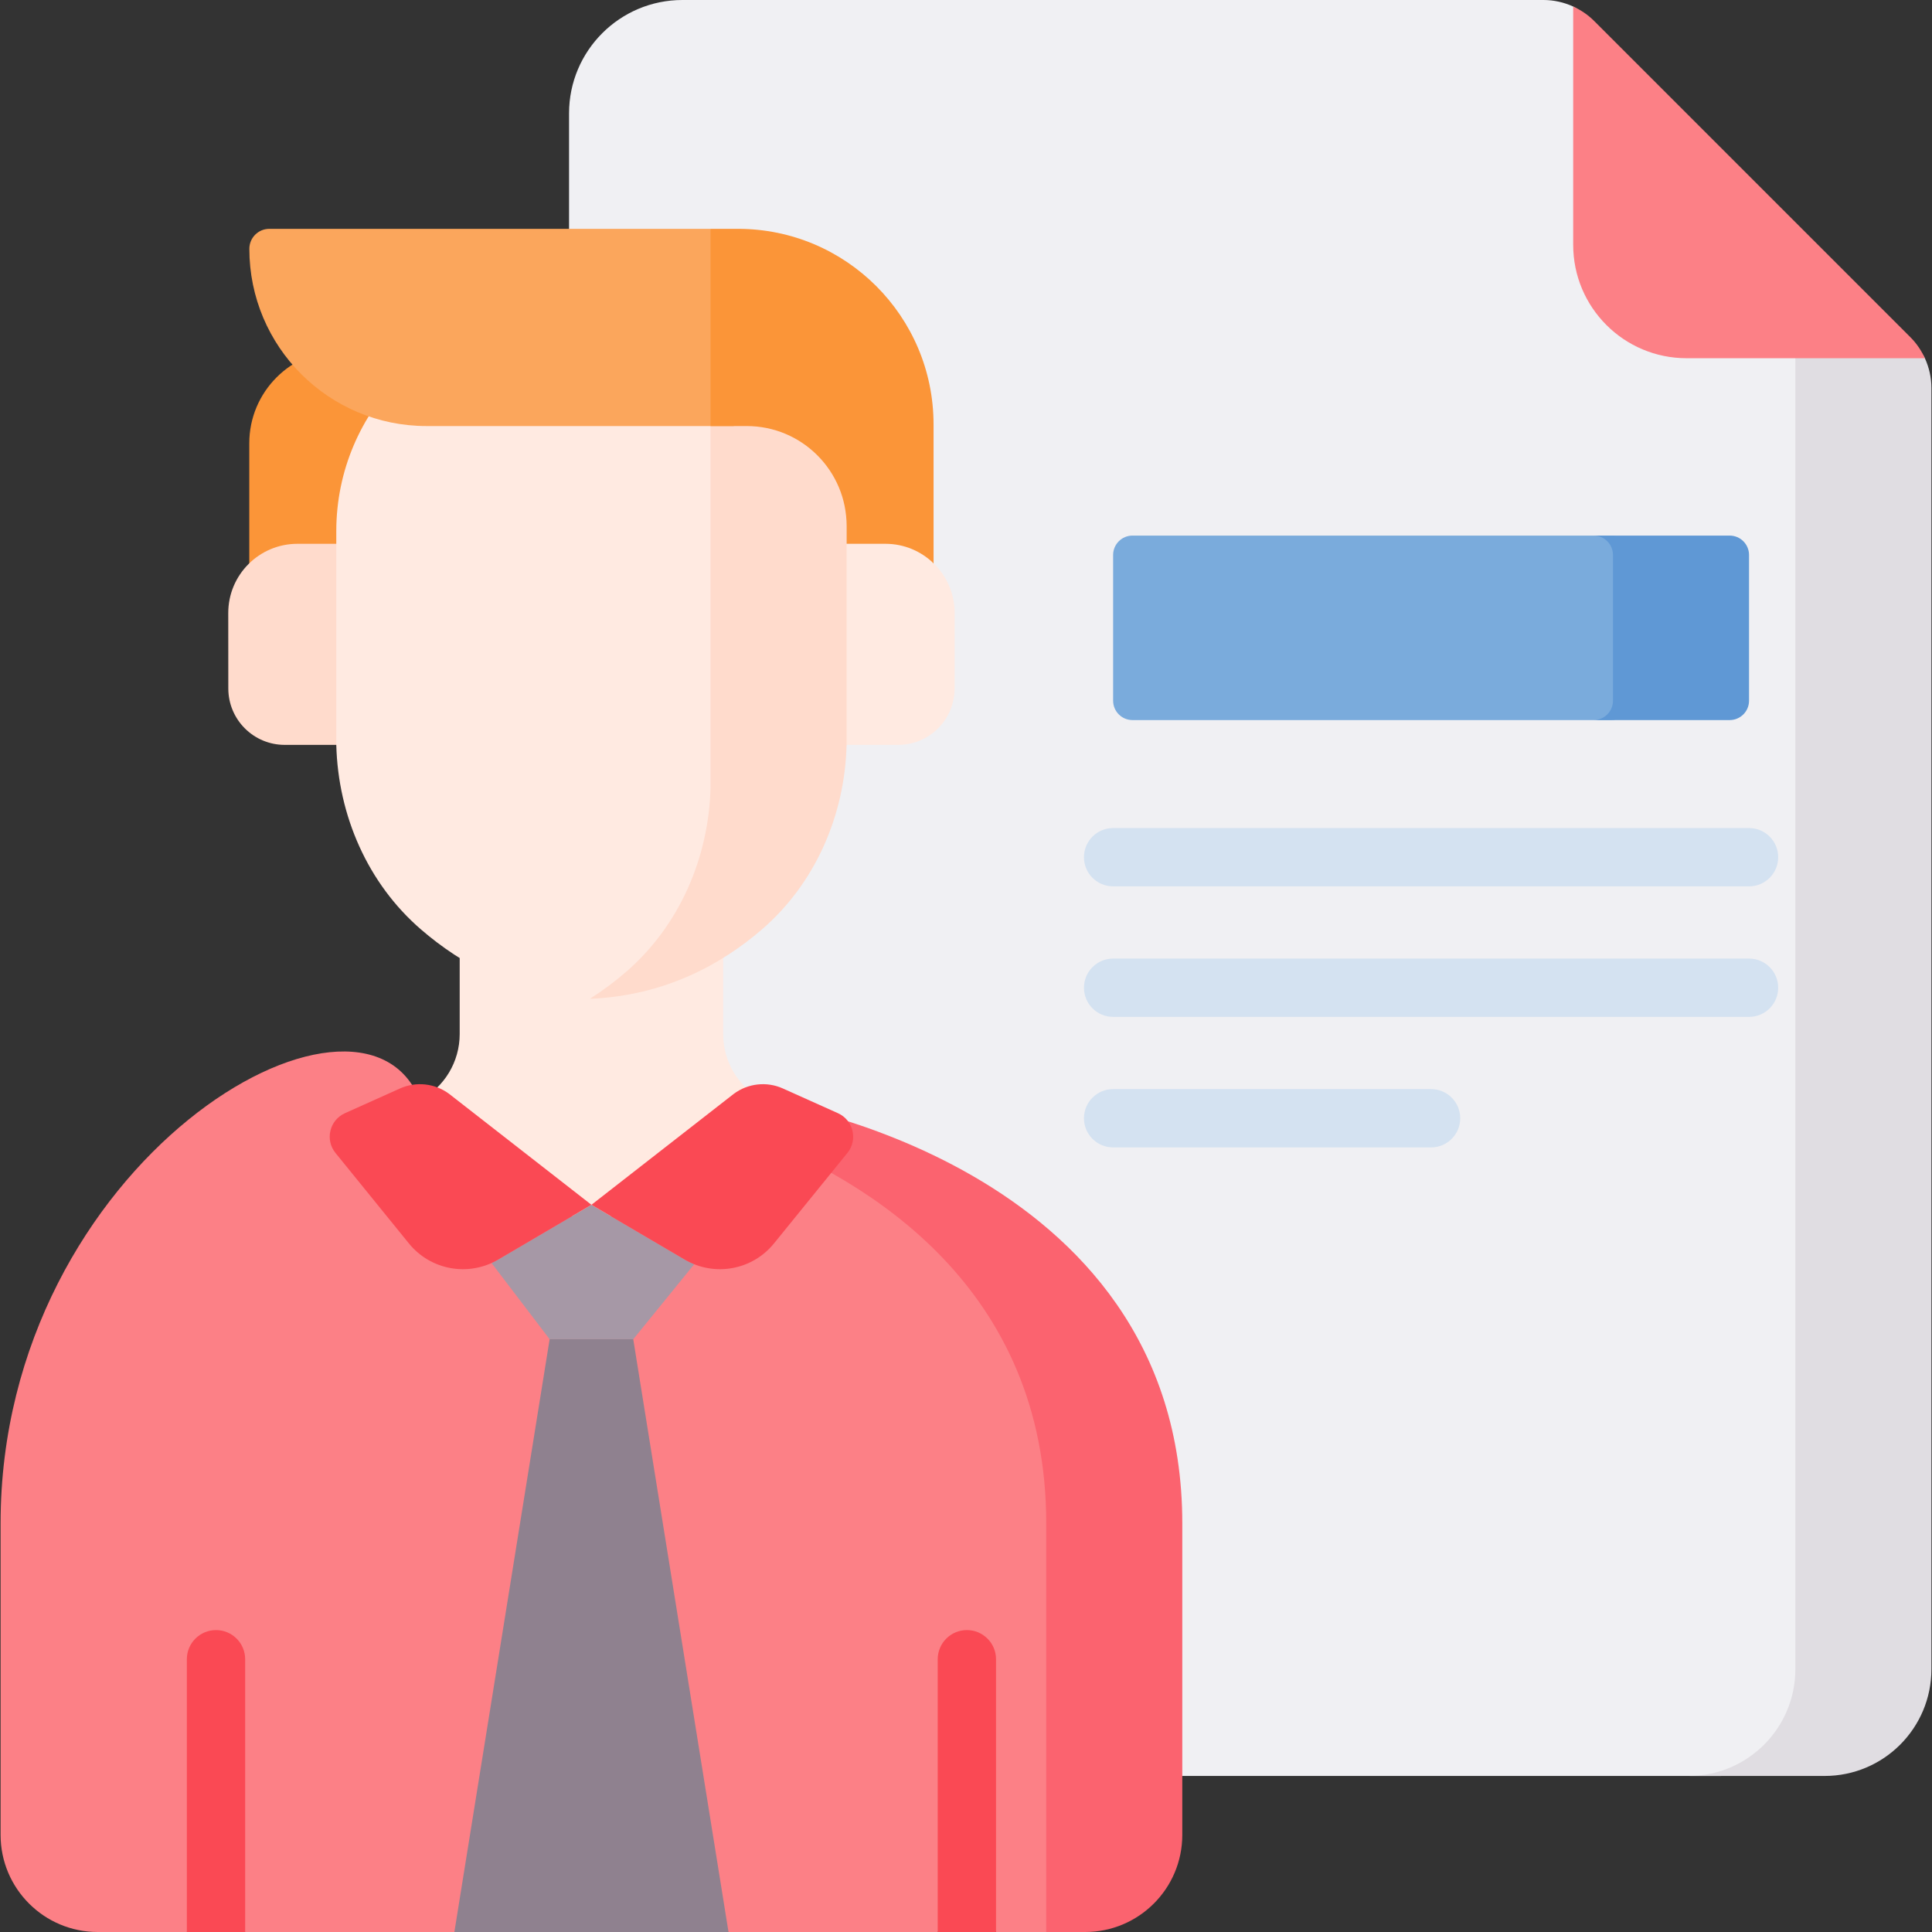
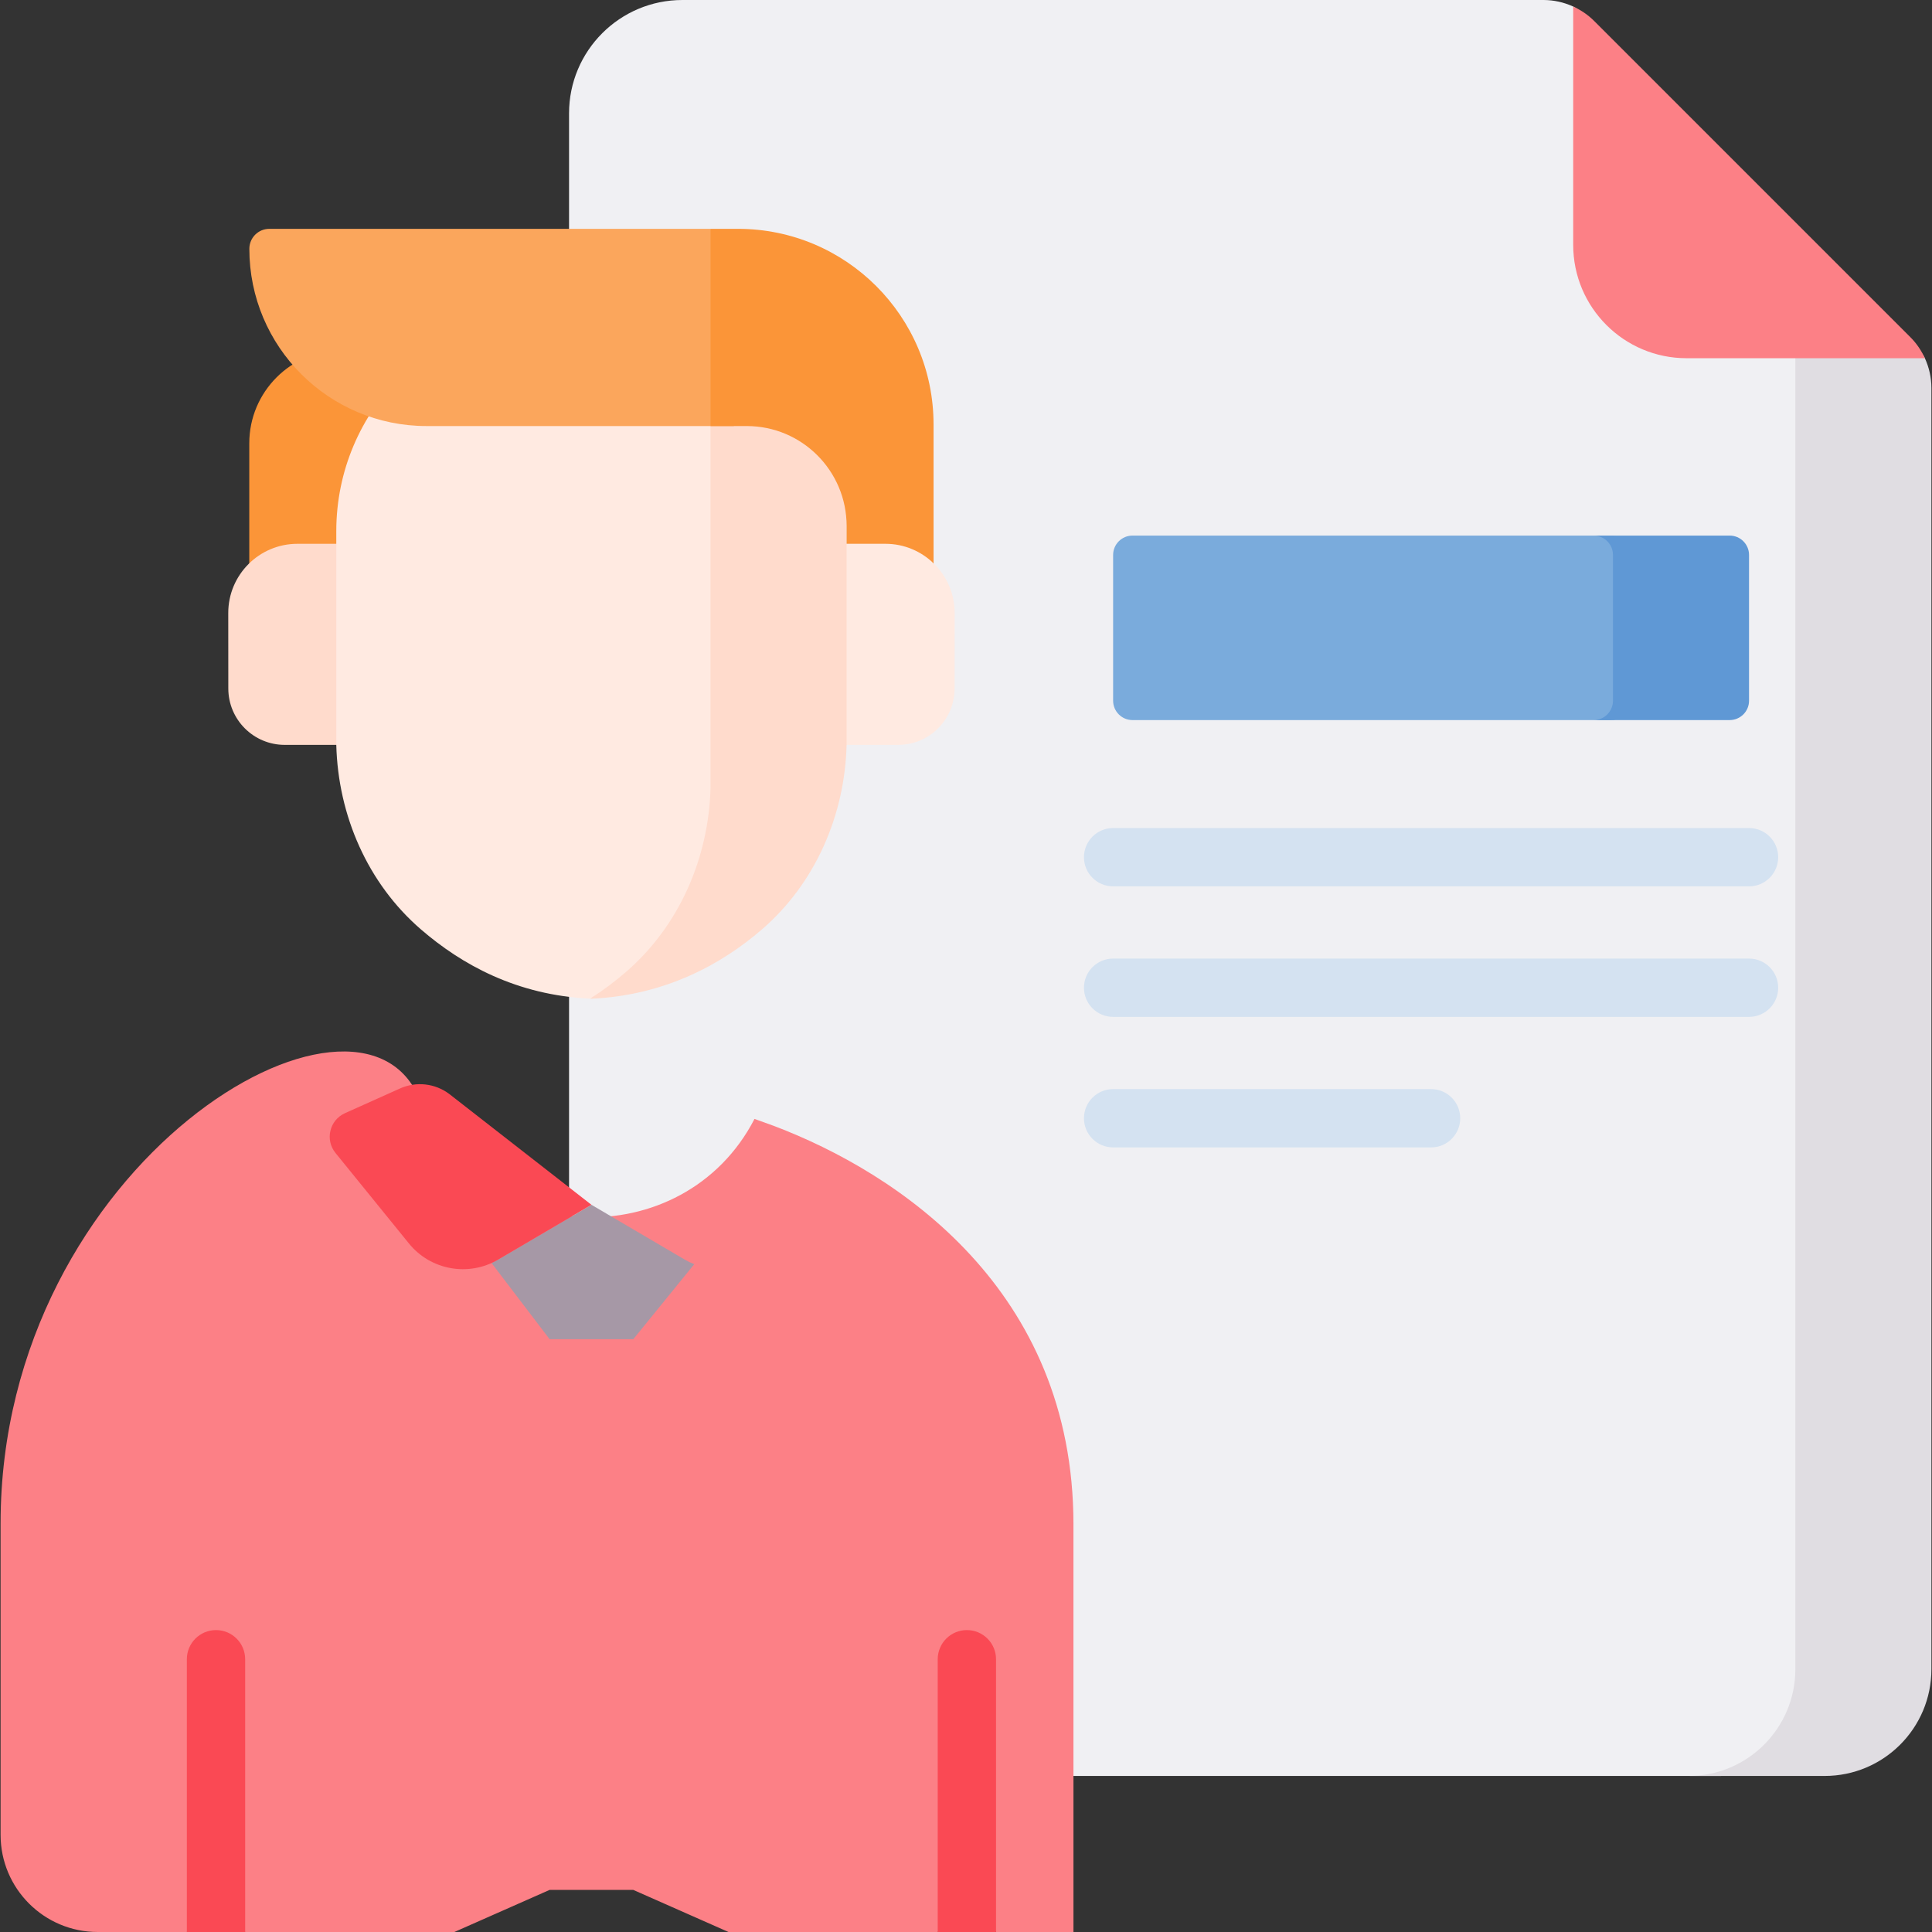
<svg xmlns="http://www.w3.org/2000/svg" id="Capa_1" enable-background="new 0 0 512 512" height="512" viewBox="0 0 512 512" width="512">
  <rect x="0" y="0" width="512" height="512" fill="#333333" stroke="none" />
  <g>
    <g>
      <g>
        <g>
          <g>
            <g>
              <g>
                <g>
                  <g>
                    <g>
                      <g>
                        <g>
                          <g>
                            <g>
                              <g>
                                <path d="m455.548 86.34c-16.592 0-30.043-13.451-30.043-30.043v-39.457c0-5.809-2.809-11.312-7.634-14.547-.375-.251-.701-.446-.958-.563-2.452-1.117-5.129-1.73-7.875-1.73h-228.19c-16.592 0-30.043 13.451-30.043 30.043v412.309c0 15.626 12.667 28.294 28.294 28.294h276.64c15.625-.002 28.291-12.668 28.291-28.294v-356.012z" fill="#f0f0f3" />
                                <path d="m495.004 86.339h-19.216v356.012c0 15.626-12.668 28.294-28.293 28.294h36.056c15.626 0 28.293-12.667 28.293-28.293v-339.546c0-2.747-.613-5.423-1.73-7.875-.117-.256-.312-.583-.563-.958-3.235-4.824-8.739-7.634-14.547-7.634z" fill="#e0dde2" />
                                <path d="m506.275 89.363-83.794-83.794c-1.623-1.623-3.519-2.904-5.568-3.838v63.157c0 16.592 13.451 30.043 30.043 30.043h63.157c-.934-2.05-2.214-3.945-3.838-5.568z" fill="#fc8086" />
                              </g>
                            </g>
                          </g>
                        </g>
                      </g>
                    </g>
                    <path d="m432.034 185.693v-38.62c0-2.837-2.299-5.136-5.136-5.137h-126.773c-2.837 0-5.136 2.3-5.136 5.137v38.62c0 2.837 2.3 5.136 5.136 5.136h126.773c2.837 0 5.136-2.3 5.136-5.136z" fill="#7aabdc" />
                    <path d="m458.377 141.936h-36.057c2.837 0 5.136 2.3 5.136 5.137v38.62c0 2.837-2.3 5.136-5.136 5.136h36.056c2.837 0 5.136-2.3 5.136-5.136v-38.62c.001-2.837-2.298-5.137-5.135-5.137z" fill="#5f98d5" />
                  </g>
                  <g>
                    <g>
                      <g>
                        <g>
                          <g>
                            <g>
                              <g>
                                <g>
                                  <g>
                                    <g>
                                      <g>
                                        <g>
                                          <g>
                                            <g>
                                              <g>
-                                                 <path d="m156.738 354.505c22.106 0 57.283-58.998 50.455-60.312l-4.992-2.639c-6.489-3.43-10.548-10.168-10.548-17.507v-48.099h-69.831v48.099c0 7.34-4.059 14.077-10.548 17.507l-4.992 2.639c-6.827 1.315 28.35 60.312 50.456 60.312z" fill="#ffeae1" />
                                                <path d="m205.178 298.409-5.229-1.884c-18.762 36.333-73.167 34.681-88.674-4.97s-111.118 16.127-111.118 112.158v82.546c0 14.216 11.524 25.74 25.74 25.74h23.621s3.459-4.979 7.726-4.979 7.727 4.98 7.727 4.98h55.442l25.245-11.16h22.16l25.246 11.16h55.443s3.459-4.979 7.726-4.979 7.726 4.979 7.726 4.979h20.517v-108.029c-.001-62.232-46.45-93.086-79.298-105.562z" fill="#fc8086" />
                                                <g>
-                                                   <path d="m202.202 291.555c-1.242 3.175-2.743 6.094-4.446 8.781 32.848 12.476 79.508 41.145 79.508 103.378v108.286h10.316c14.216 0 25.741-11.524 25.741-25.741v-82.546c0-96.031-111.119-112.158-111.119-112.158z" fill="#fb636f" />
-                                                 </g>
+                                                   </g>
                                              </g>
                                            </g>
                                          </g>
                                        </g>
                                      </g>
                                    </g>
                                  </g>
                                </g>
                              </g>
                            </g>
                          </g>
                        </g>
                      </g>
                    </g>
                  </g>
                </g>
                <g>
                  <path d="m181.469 333.811-24.73-14.526-24.73 14.526c-.572.336-1.158.628-1.751.896l15.402 20.203h22.16l16.162-19.886c-.857-.342-1.699-.735-2.513-1.213z" fill="#a698a6" />
                  <path d="m106.004 288.456-14.59 6.551c-4.092 1.837-5.333 7.053-2.507 10.536l19.464 23.99c5.738 7.073 15.784 8.891 23.637 4.278l24.73-14.526-37.705-29.391c-3.76-2.81-8.747-3.36-13.029-1.438z" fill="#fa4954" />
-                   <path d="m207.472 288.456 14.59 6.551c4.092 1.837 5.333 7.053 2.507 10.536l-19.464 23.99c-5.738 7.073-15.784 8.891-23.637 4.278l-24.73-14.526 37.705-29.391c3.76-2.81 8.748-3.36 13.029-1.438z" fill="#fa4954" />
-                   <path d="m167.818 354.91h-22.16l-25.245 157.09h72.65z" fill="#8f818f" />
                </g>
              </g>
              <g>
                <path d="m66.061 117.484v47.953h46.937v-72.682h-22.207c-13.658 0-24.73 11.072-24.73 24.729z" fill="#fb9538" />
              </g>
            </g>
          </g>
        </g>
        <g>
          <path d="m90.123 144.114c-10.894 0-11.311 0-11.311 0-10.125.005-18.329 8.219-18.322 18.344l.014 20.003c.006 8.256 6.702 14.944 14.958 14.94h14.66v-53.287z" fill="#ffdbcc" />
          <path d="m234.671 144.114s-9.153-.001-11.311-.001v53.284h6.574l8.086.004c8.256.004 14.952-6.684 14.958-14.94l.014-20.003c.008-10.125-8.195-18.339-18.321-18.344z" fill="#ffeae1" />
        </g>
        <g>
          <path d="m156.383 264.652c14.503-3.098 26.706-12.968 32.541-26.603 3.431-8.018 5.32-16.744 5.546-25.637v-129.838h-47.154c-32.141 0-58.196 26.055-58.196 58.196v56.627c.475 18.723 8.324 36.713 22.419 48.893 10.782 9.317 25.373 17.445 44.844 18.362z" fill="#ffeae1" />
          <g>
            <path d="m188.304 82.574v126.117c-.475 18.723-8.324 36.713-22.419 48.893-2.868 2.479-6.04 4.869-9.503 7.068.114.006.224.019.338.024v.002c.006 0 .012-.001.017-.001h.004c.006 0 .012.001.017.001v-.002c19.471-.917 34.4-9.069 45.182-18.386 14.095-12.18 21.944-30.17 22.419-48.893v-53.284-61.539z" fill="#ffdbcc" />
          </g>
          <g fill="#fba65c">
            <path d="m247.003 148.929c.132.12.273.23.402.354v-.21c-.133-.05-.269-.095-.402-.144z" />
            <path d="m188.304 60.644h-116.932c-2.923 0-5.293 2.37-5.293 5.293 0 25.942 21.03 46.972 46.972 46.972h81.419v-44.284z" />
          </g>
          <g>
            <path d="m247.402 112.475c-.002-28.626-23.208-51.831-51.835-51.831h-7.263v52.265h9.588c14.618 0 26.469 11.851 26.469 26.469v4.733l6.008.003c2.328 0 4.303.001 4.303.001 4.952.002 9.436 1.977 12.733 5.169z" fill="#fb9538" />
          </g>
        </g>
      </g>
      <g>
        <g>
          <g>
            <g>
              <g>
                <g>
                  <path d="m463.513 234.895h-168.525c-4.268 0-7.726-3.459-7.726-7.726 0-4.268 3.459-7.726 7.726-7.726h168.525c4.268 0 7.726 3.459 7.726 7.726 0 4.268-3.458 7.726-7.726 7.726z" fill="#d4e2f1" />
                </g>
                <g>
                  <path d="m463.513 269.485h-168.525c-4.268 0-7.726-3.459-7.726-7.726s3.459-7.726 7.726-7.726h168.525c4.268 0 7.726 3.459 7.726 7.726s-3.458 7.726-7.726 7.726z" fill="#d4e2f1" />
                </g>
                <g>
                  <path d="m379.25 304.075h-84.263c-4.268 0-7.726-3.459-7.726-7.726s3.459-7.726 7.726-7.726h84.263c4.268 0 7.726 3.459 7.726 7.726s-3.458 7.726-7.726 7.726z" fill="#d4e2f1" />
                </g>
              </g>
            </g>
          </g>
        </g>
      </g>
    </g>
    <g>
      <g fill="#fa4954">
        <path d="m256.232 431.988c-4.268 0-7.726 3.459-7.726 7.726v72.286h15.453v-72.286c0-4.267-3.459-7.726-7.727-7.726z" />
        <path d="m57.244 431.988c-4.268 0-7.726 3.459-7.726 7.726v72.286h15.453v-72.286c0-4.267-3.459-7.726-7.727-7.726z" />
      </g>
    </g>
  </g>
</svg>